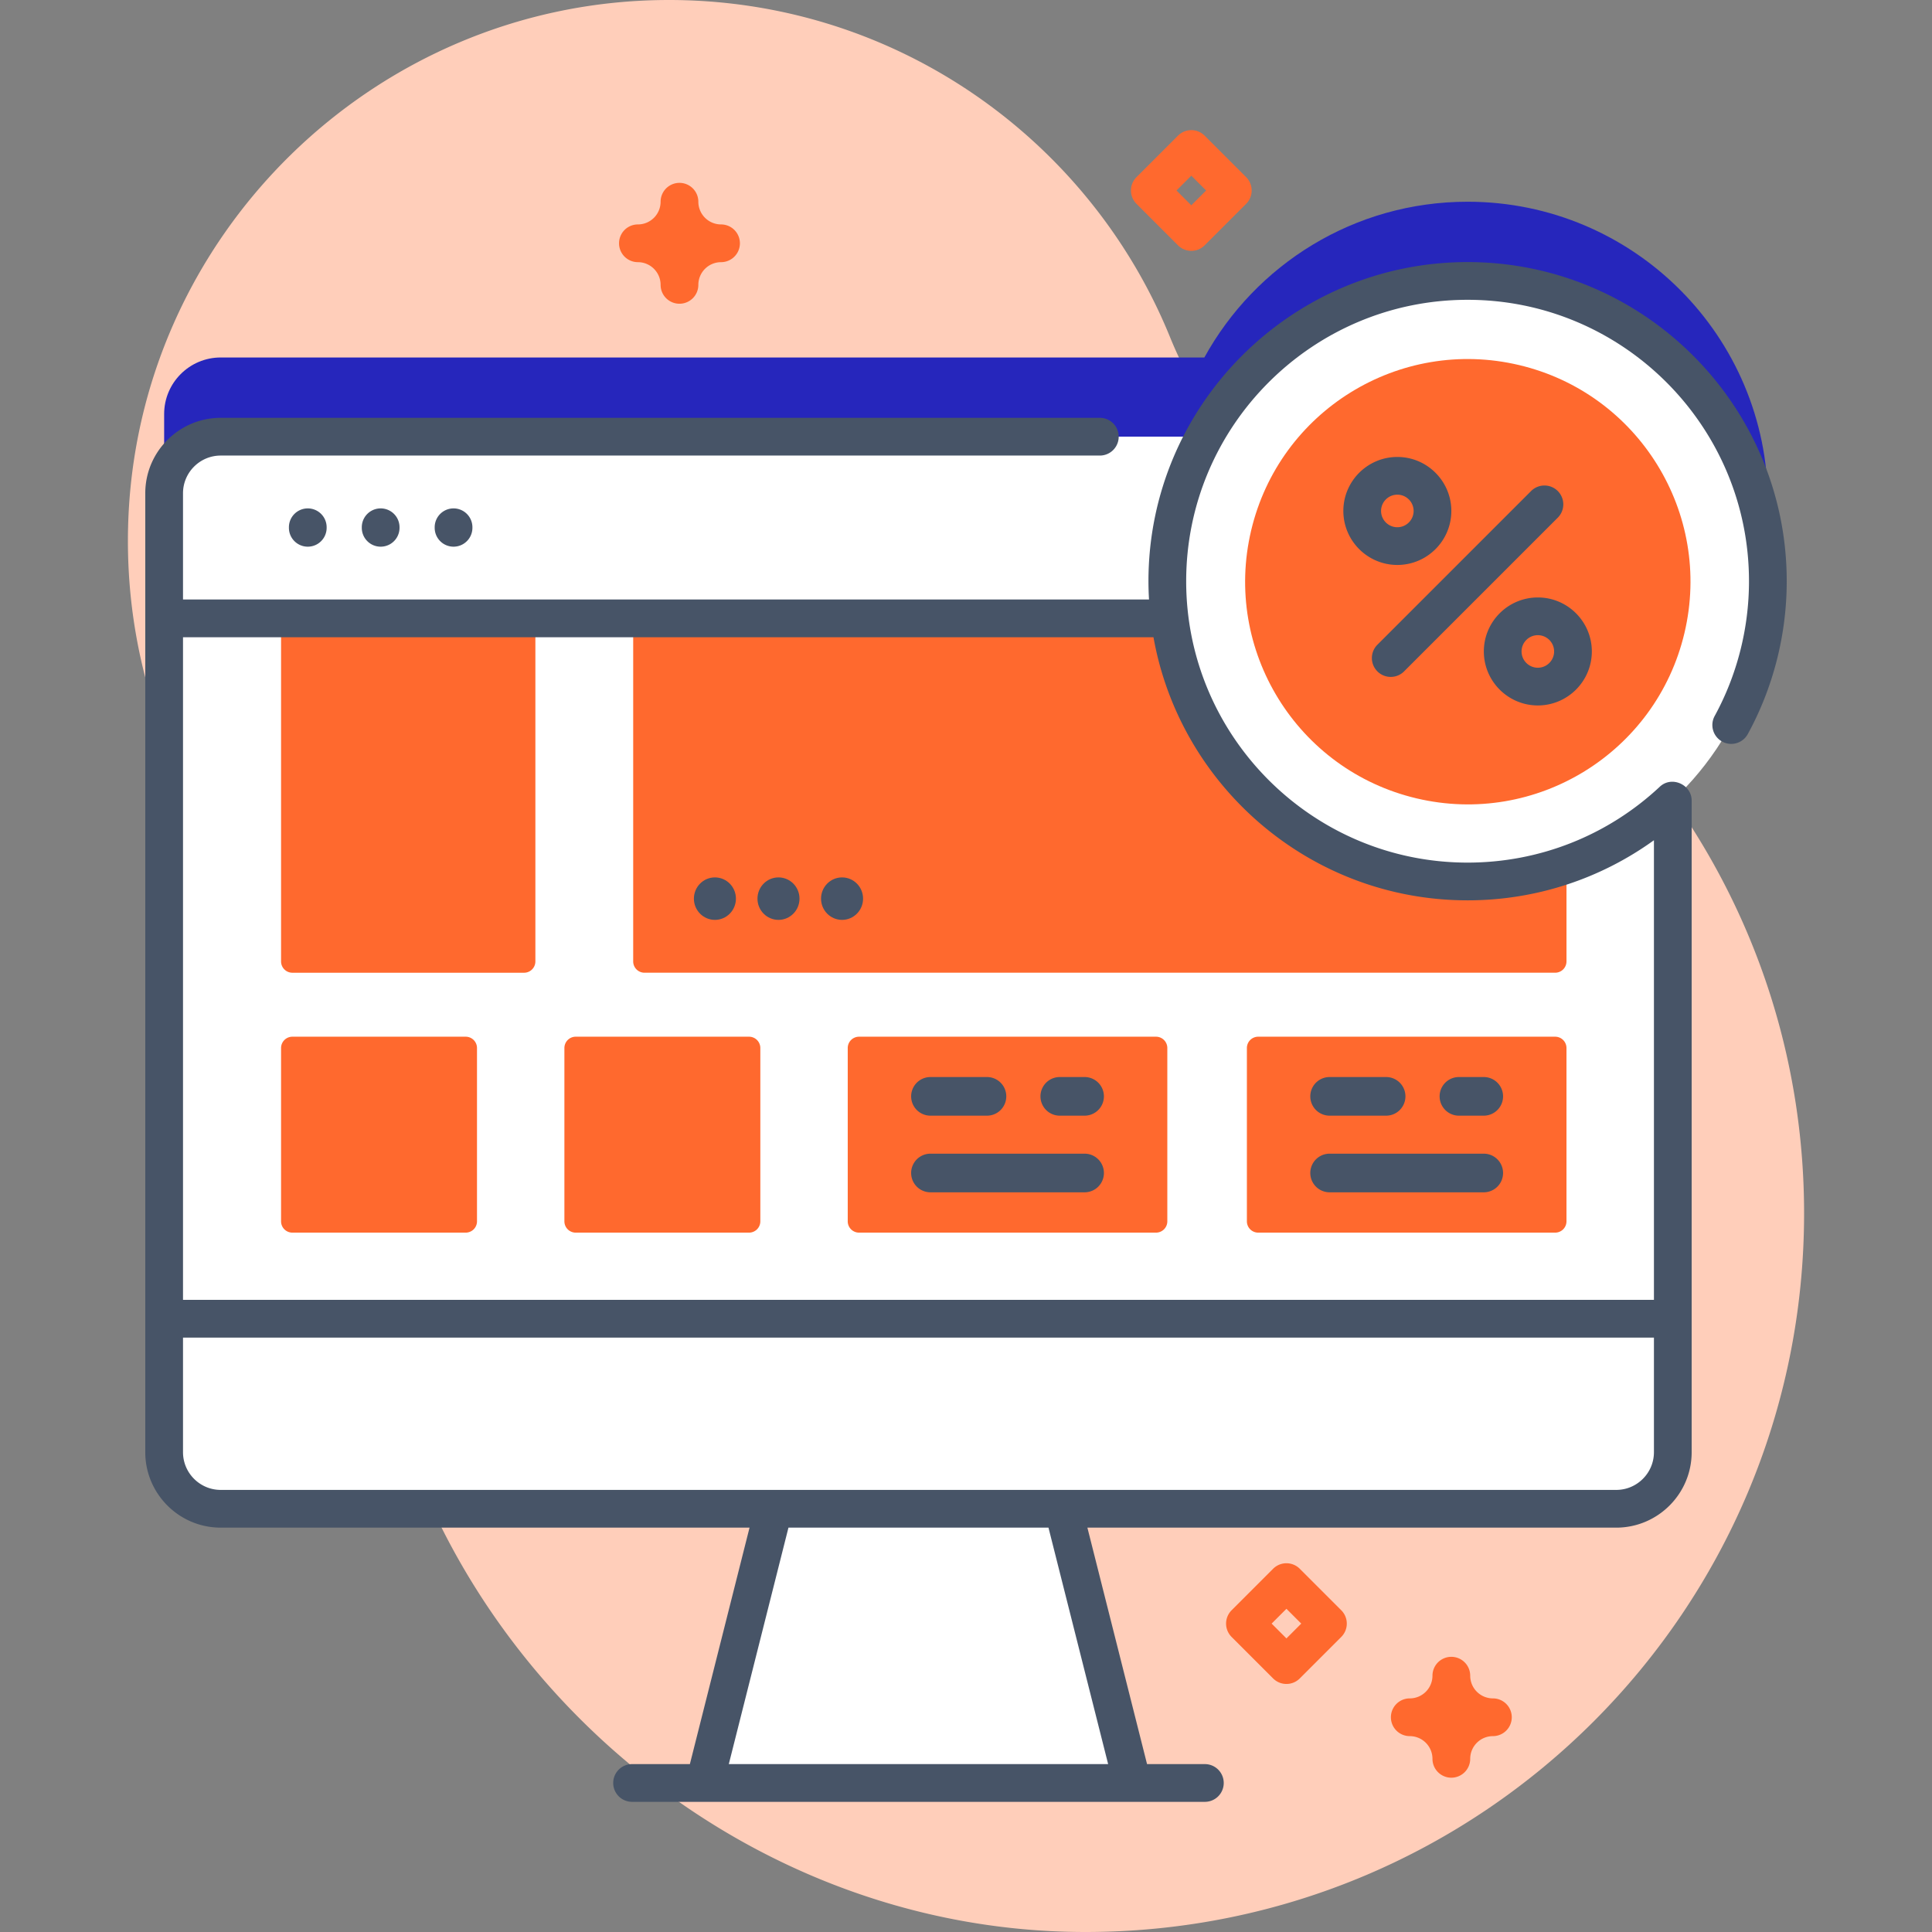
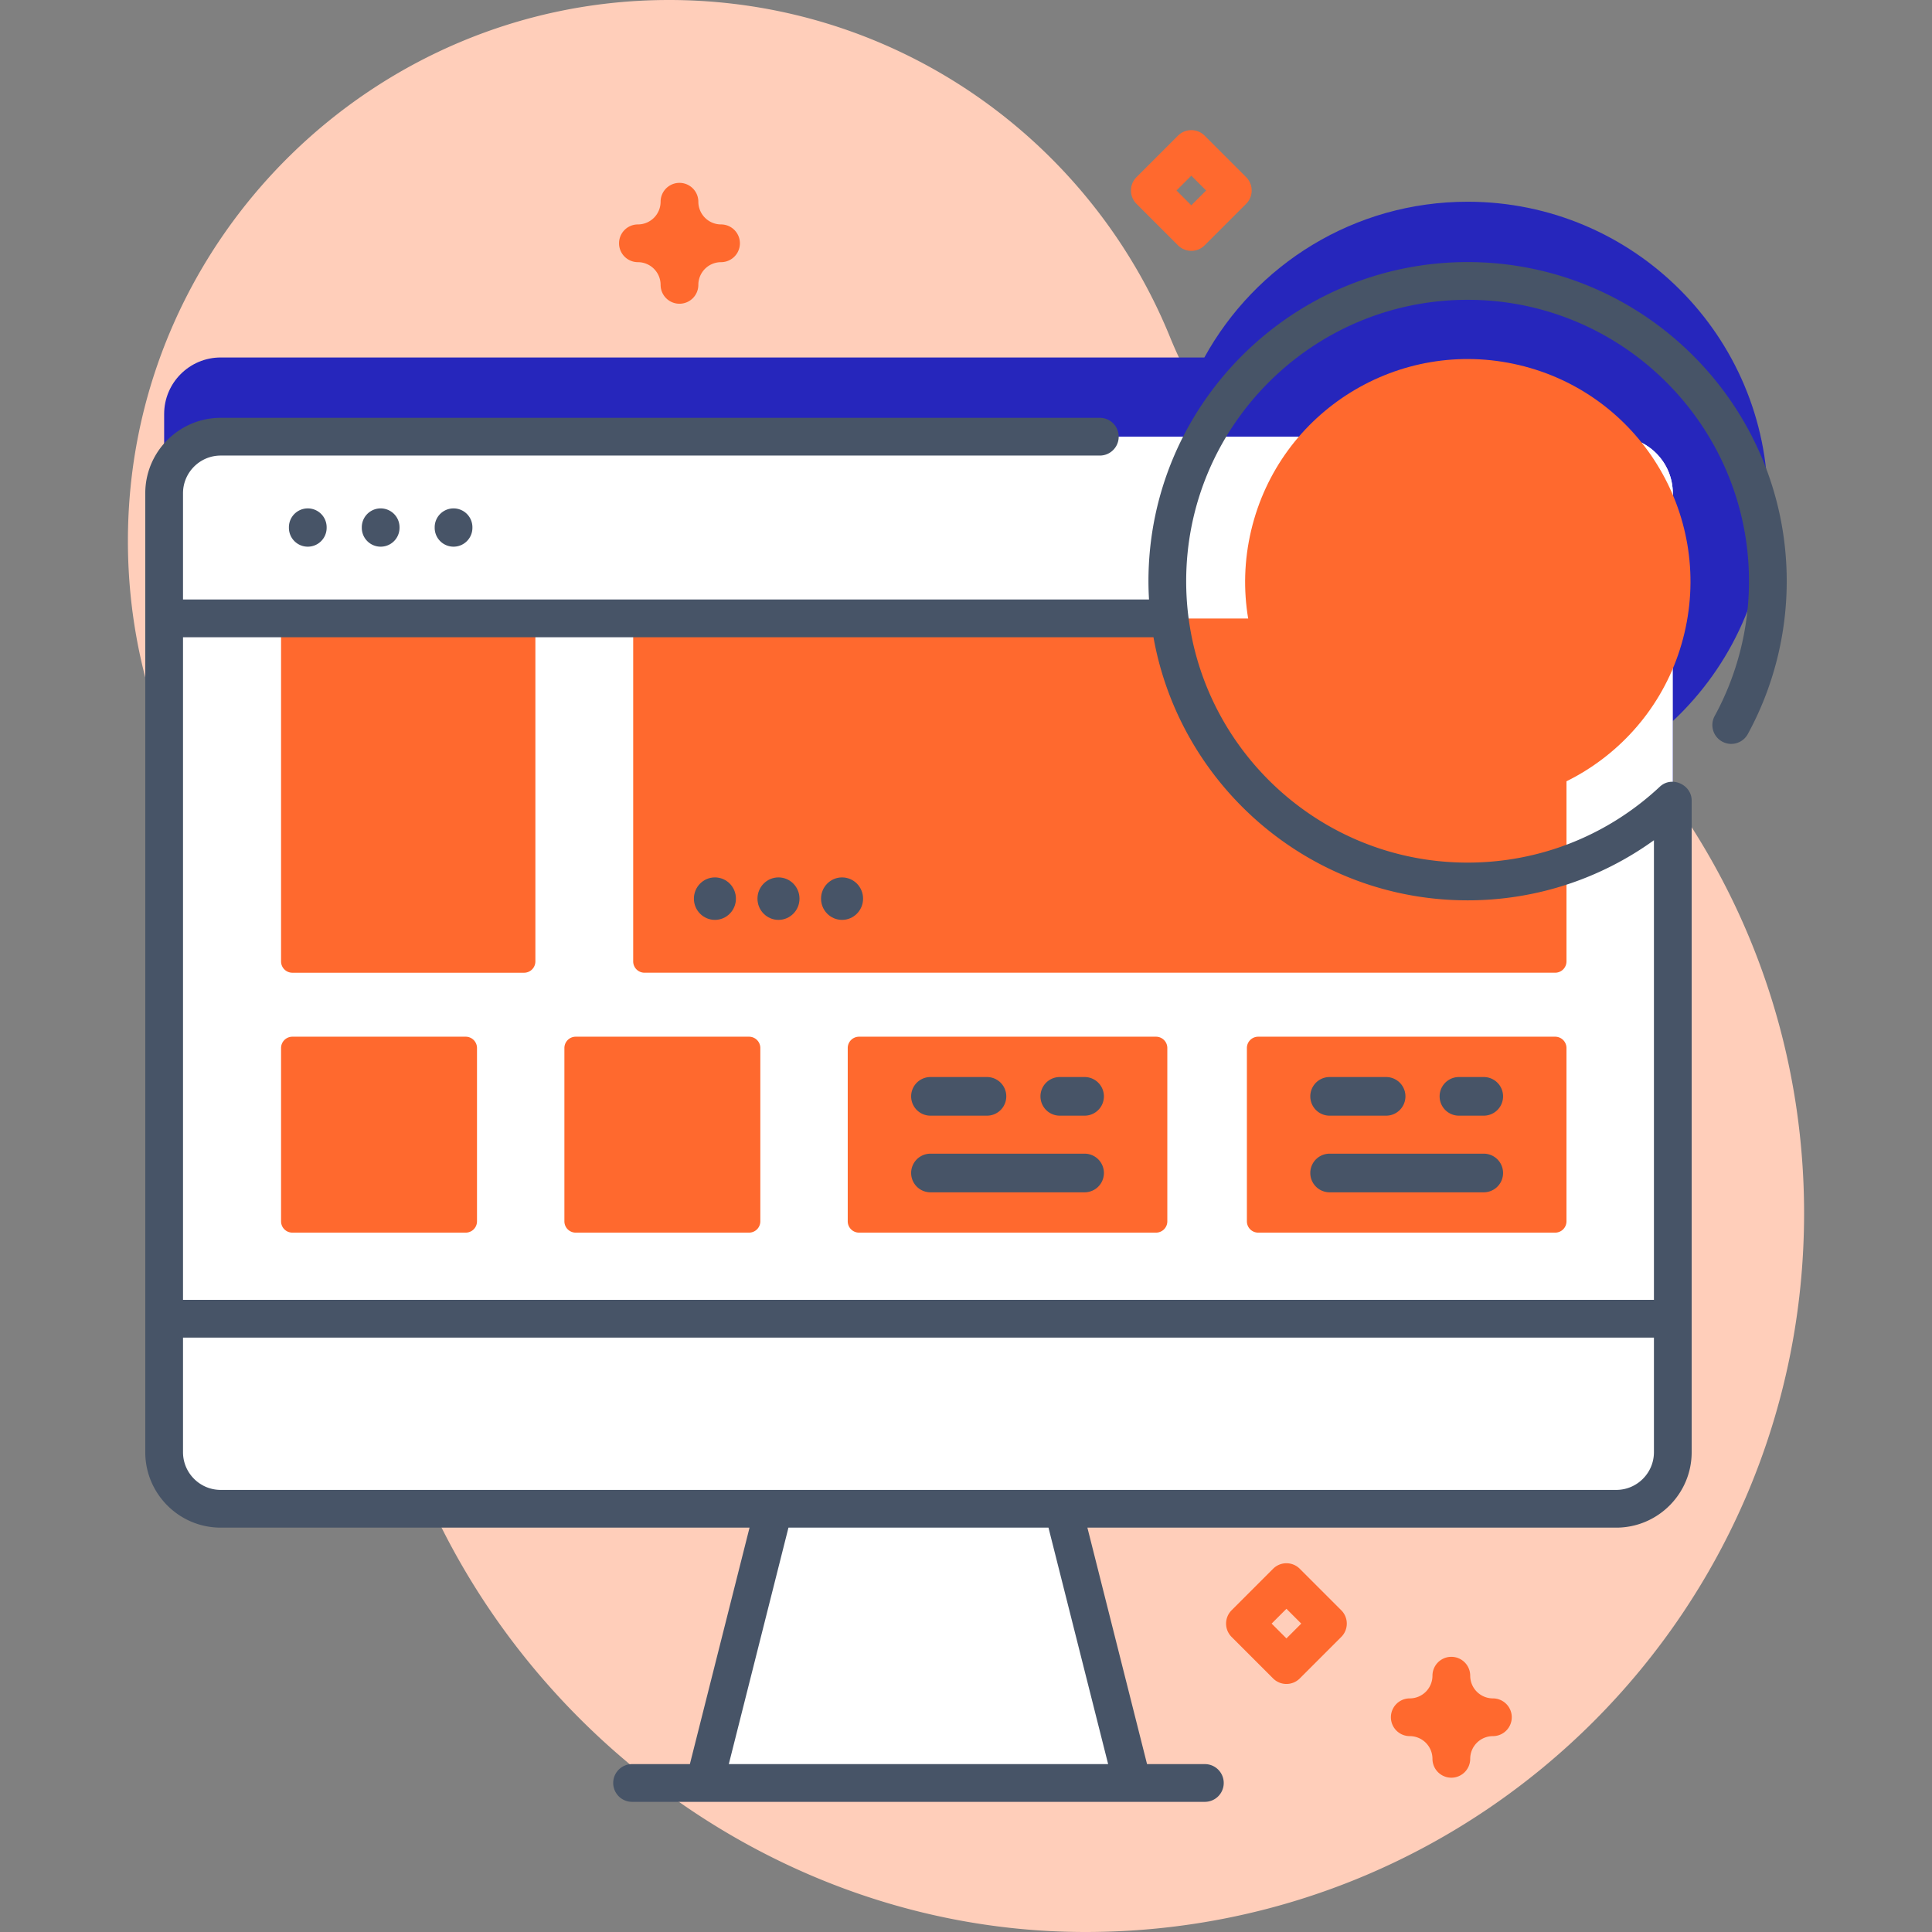
<svg xmlns="http://www.w3.org/2000/svg" width="512" height="512" x="0" y="0" viewBox="0 0 512 512" style="enable-background:new 0 0 512 512" xml:space="preserve" class="">
  <rect x="0" y="0" width="512" height="512" fill="#808080" stroke="none" />
  <g>
    <linearGradient id="a" x1="46.548" x2="425.555" y1="35.606" y2="483.918" gradientUnits="userSpaceOnUse">
      <stop stop-opacity="1" stop-color="#ffceba" offset="0.006" />
      <stop stop-opacity="1" stop-color="#ffceba" offset="1" />
    </linearGradient>
    <path fill="url(#a)" d="M310.075 89.353C288.645 36.684 236.804-.37 176.349.003 99.225.478 35.813 62.687 33.942 139.789c-.923 38.04 12.978 72.821 36.334 98.983 18.619 20.856 27.963 48.325 27.021 76.268a193.211 193.211 0 0 0-.052 11.22c2.464 101.4 89.087 185.801 190.517 185.74 105.133-.063 190.34-85.31 190.34-190.457 0-77.074-45.784-143.448-111.637-173.423-25.667-11.683-45.762-32.647-56.39-58.767z" opacity="1" data-original="url(#a)" class="" />
    <path fill="#2626bc10" d="M468.5 133.036c0-43.947-35.626-79.574-79.574-79.574-30.061 0-56.221 16.674-69.757 41.274H58.493c-8.276 0-14.993 6.717-14.993 14.993v254.129c0 8.276 6.717 14.993 14.993 14.993h369.824c8.276 0 14.993-6.717 14.993-14.993V191.099c15.495-14.519 25.19-35.154 25.19-58.063z" opacity="1" data-original="#2626bc10" />
    <path fill="#ffffff" d="M300.087 472.513H186.721l22.671-89.862h68.025z" opacity="1" data-original="#ffffff" class="" />
    <path fill="#ffffff" d="M443.311 130.72v254.129c0 8.276-6.717 14.993-14.993 14.993H58.493c-8.276 0-14.993-6.717-14.993-14.993V130.72c0-8.276 6.717-14.993 14.993-14.993h369.824c8.277 0 14.994 6.717 14.994 14.993z" opacity="1" data-original="#ffffff" class="" />
    <path fill="#ff692e" d="M138.884 257.785h-61.4a2.999 2.999 0 0 1-2.999-2.999v-90.909h67.397v90.909a2.999 2.999 0 0 1-2.998 2.999zM415.134 163.877v90.904a3.001 3.001 0 0 1-2.999 2.999H170.801a2.995 2.995 0 0 1-2.999-2.999v-90.904zM123.411 326.662H77.484a3 3 0 0 1-2.999-2.999v-45.927a3 3 0 0 1 2.999-2.999h45.927a3 3 0 0 1 2.999 2.999v45.927a3 3 0 0 1-2.999 2.999zM198.497 326.662H152.57a3 3 0 0 1-2.999-2.999v-45.927a2.999 2.999 0 0 1 2.999-2.999h45.927a3 3 0 0 1 2.999 2.999v45.927a3 3 0 0 1-2.999 2.999zM306.354 326.662h-78.696a3 3 0 0 1-2.999-2.999v-45.927a3 3 0 0 1 2.999-2.999h78.696a3 3 0 0 1 2.999 2.999v45.927a3 3 0 0 1-2.999 2.999zM412.133 326.662h-78.696a3 3 0 0 1-2.999-2.999v-45.927a3 3 0 0 1 2.999-2.999h78.696a3 3 0 0 1 2.999 2.999v45.927a3 3 0 0 1-2.999 2.999z" opacity="1" data-original="#6583fe" class="" />
    <path fill="#ffffff" d="M443.31 163.877v-33.156c0-8.28-6.713-14.993-14.993-14.993H58.492c-8.28 0-14.993 6.713-14.993 14.993v33.156zM43.499 349.475v35.373c0 8.28 6.713 14.993 14.993 14.993h369.824c8.28 0 14.993-6.713 14.993-14.993v-35.373z" opacity="1" data-original="#ffffff" class="" />
-     <circle cx="388.926" cy="154.026" r="79.574" fill="#ffffff" transform="rotate(-45 388.927 154.108)" opacity="1" data-original="#ffffff" class="" />
    <g fill="#2626bc">
      <path d="M76.564 139.73v.146a5 5 0 1 0 10 0v-.146a5 5 0 1 0-10 0zM95.879 139.73v.146a5 5 0 1 0 10 0v-.146a5 5 0 1 0-10 0zM115.195 139.73v.146a5 5 0 1 0 10 0v-.146a5 5 0 1 0-10 0z" fill="#475467" opacity="1" data-original="#2626bc" class="" />
      <path d="M388.926 69.452c-46.634 0-84.574 37.939-84.574 84.573 0 1.629.057 3.245.149 4.852H48.499v-28.155c0-5.511 4.483-9.993 9.993-9.993h232.975a5 5 0 1 0 0-10H58.492c-11.024 0-19.993 8.969-19.993 19.993v254.126c0 11.024 8.969 19.993 19.993 19.993h140.144l-15.81 62.666h-15.32a5 5 0 1 0 0 10h151.796a5 5 0 1 0 0-10H303.98l-15.81-62.666h140.145c11.024 0 19.993-8.969 19.993-19.993V212.155c0-4.218-5.272-6.634-8.436-3.672-13.86 12.972-31.954 20.116-50.947 20.116-41.12 0-74.574-33.454-74.574-74.574s33.454-74.573 74.574-74.573 74.574 33.453 74.574 74.573c0 12.485-3.144 24.836-9.092 35.717a5 5 0 1 0 8.775 4.797c6.75-12.348 10.318-26.356 10.318-40.514 0-46.633-37.939-84.573-84.574-84.573zm-95.258 398.055H193.14l15.81-62.666h68.908zm134.649-72.666H58.493c-5.51 0-9.993-4.483-9.993-9.993v-30.373h389.81v30.373c0 5.509-4.483 9.993-9.993 9.993zM388.926 238.6c17.891 0 35.067-5.605 49.383-15.929v121.804H48.5V168.877h257.185c7.043 39.573 41.676 69.723 83.241 69.723z" fill="#475467" opacity="1" data-original="#2626bc" class="" />
    </g>
    <circle cx="388.926" cy="154.026" r="59.001" fill="#ff692e" transform="rotate(-76.7 389.04 154.057)" opacity="1" data-original="#6583fe" class="" />
    <g fill="#2626bc">
-       <path d="M368.561 179.389a4.996 4.996 0 0 1-3.534-8.531l40.731-40.731a4.997 4.997 0 1 1 7.068 7.067l-40.731 40.731a4.982 4.982 0 0 1-3.534 1.464zM370.31 149.718c-7.89 0-14.309-6.419-14.309-14.31 0-7.89 6.419-14.309 14.309-14.309s14.309 6.419 14.309 14.309c0 7.891-6.419 14.31-14.309 14.31zm0-18.623c-2.379 0-4.314 1.935-4.314 4.313s1.935 4.314 4.314 4.314 4.314-1.936 4.314-4.314-1.936-4.313-4.314-4.313zM407.543 186.951c-7.89 0-14.309-6.419-14.309-14.31 0-7.89 6.419-14.309 14.309-14.309s14.309 6.419 14.309 14.309c0 7.892-6.419 14.31-14.309 14.31zm0-18.622c-2.379 0-4.314 1.935-4.314 4.313s1.935 4.314 4.314 4.314 4.314-1.936 4.314-4.314-1.935-4.313-4.314-4.313z" fill="#475467" opacity="1" data-original="#2626bc" class="" />
      <ellipse cx="223.154" cy="238.15" rx="5.569" ry="5.629" fill="#475467" opacity="1" data-original="#2626bc" class="" />
      <ellipse cx="206.307" cy="238.15" rx="5.569" ry="5.629" fill="#475467" opacity="1" data-original="#2626bc" class="" />
      <ellipse cx="189.46" cy="238.15" rx="5.569" ry="5.629" fill="#475467" opacity="1" data-original="#2626bc" class="" />
      <path d="M261.556 295.665h-14.973a5.12 5.12 0 0 1 0-10.24h14.973a5.12 5.12 0 0 1 0 10.24zM287.429 295.665h-6.574a5.12 5.12 0 0 1 0-10.24h6.574a5.12 5.12 0 0 1 0 10.24zM287.429 315.975h-40.847a5.12 5.12 0 0 1 0-10.24h40.847a5.12 5.12 0 0 1 0 10.24zM367.335 295.665h-14.973a5.12 5.12 0 0 1 0-10.24h14.973a5.12 5.12 0 0 1 0 10.24zM393.208 295.665h-6.574a5.12 5.12 0 0 1 0-10.24h6.574a5.12 5.12 0 0 1 0 10.24zM393.208 315.975h-40.847a5.12 5.12 0 0 1 0-10.24h40.847a5.12 5.12 0 0 1 0 10.24z" fill="#475467" opacity="1" data-original="#2626bc" class="" />
    </g>
    <path fill="#ff692e" d="M315.711 66.479a5.001 5.001 0 0 1-3.536-1.465L301.18 54.018a4.998 4.998 0 0 1 0-7.07l10.995-10.995a5 5 0 0 1 7.071 0l10.996 10.995a4.998 4.998 0 0 1 0 7.07l-10.996 10.996a4.998 4.998 0 0 1-3.535 1.465zm-3.924-15.997 3.924 3.925 3.924-3.925-3.924-3.924zM340.92 446.266a4.984 4.984 0 0 1-3.536-1.465l-10.996-10.995a4.998 4.998 0 0 1 0-7.07l10.996-10.995a5 5 0 0 1 7.071 0l10.995 10.995a4.998 4.998 0 0 1 0 7.07l-10.995 10.995a4.984 4.984 0 0 1-3.535 1.465zm-3.924-15.995 3.924 3.924 3.924-3.924-3.924-3.924zM384.619 471.108a5 5 0 0 1-5-5 6.023 6.023 0 0 0-6.016-6.016 5 5 0 1 1 0-10 6.022 6.022 0 0 0 6.016-6.016 5 5 0 1 1 10 0 6.023 6.023 0 0 0 6.016 6.016 5 5 0 1 1 0 10 6.022 6.022 0 0 0-6.016 6.016 5 5 0 0 1-5 5zM180.068 80.493a5 5 0 0 1-5-5 6.023 6.023 0 0 0-6.016-6.016 5 5 0 1 1 0-10 6.022 6.022 0 0 0 6.016-6.016 5 5 0 1 1 10 0 6.023 6.023 0 0 0 6.016 6.016 5 5 0 1 1 0 10 6.022 6.022 0 0 0-6.016 6.016 5 5 0 0 1-5 5z" opacity="1" data-original="#6583fe" class="" />
  </g>
</svg>